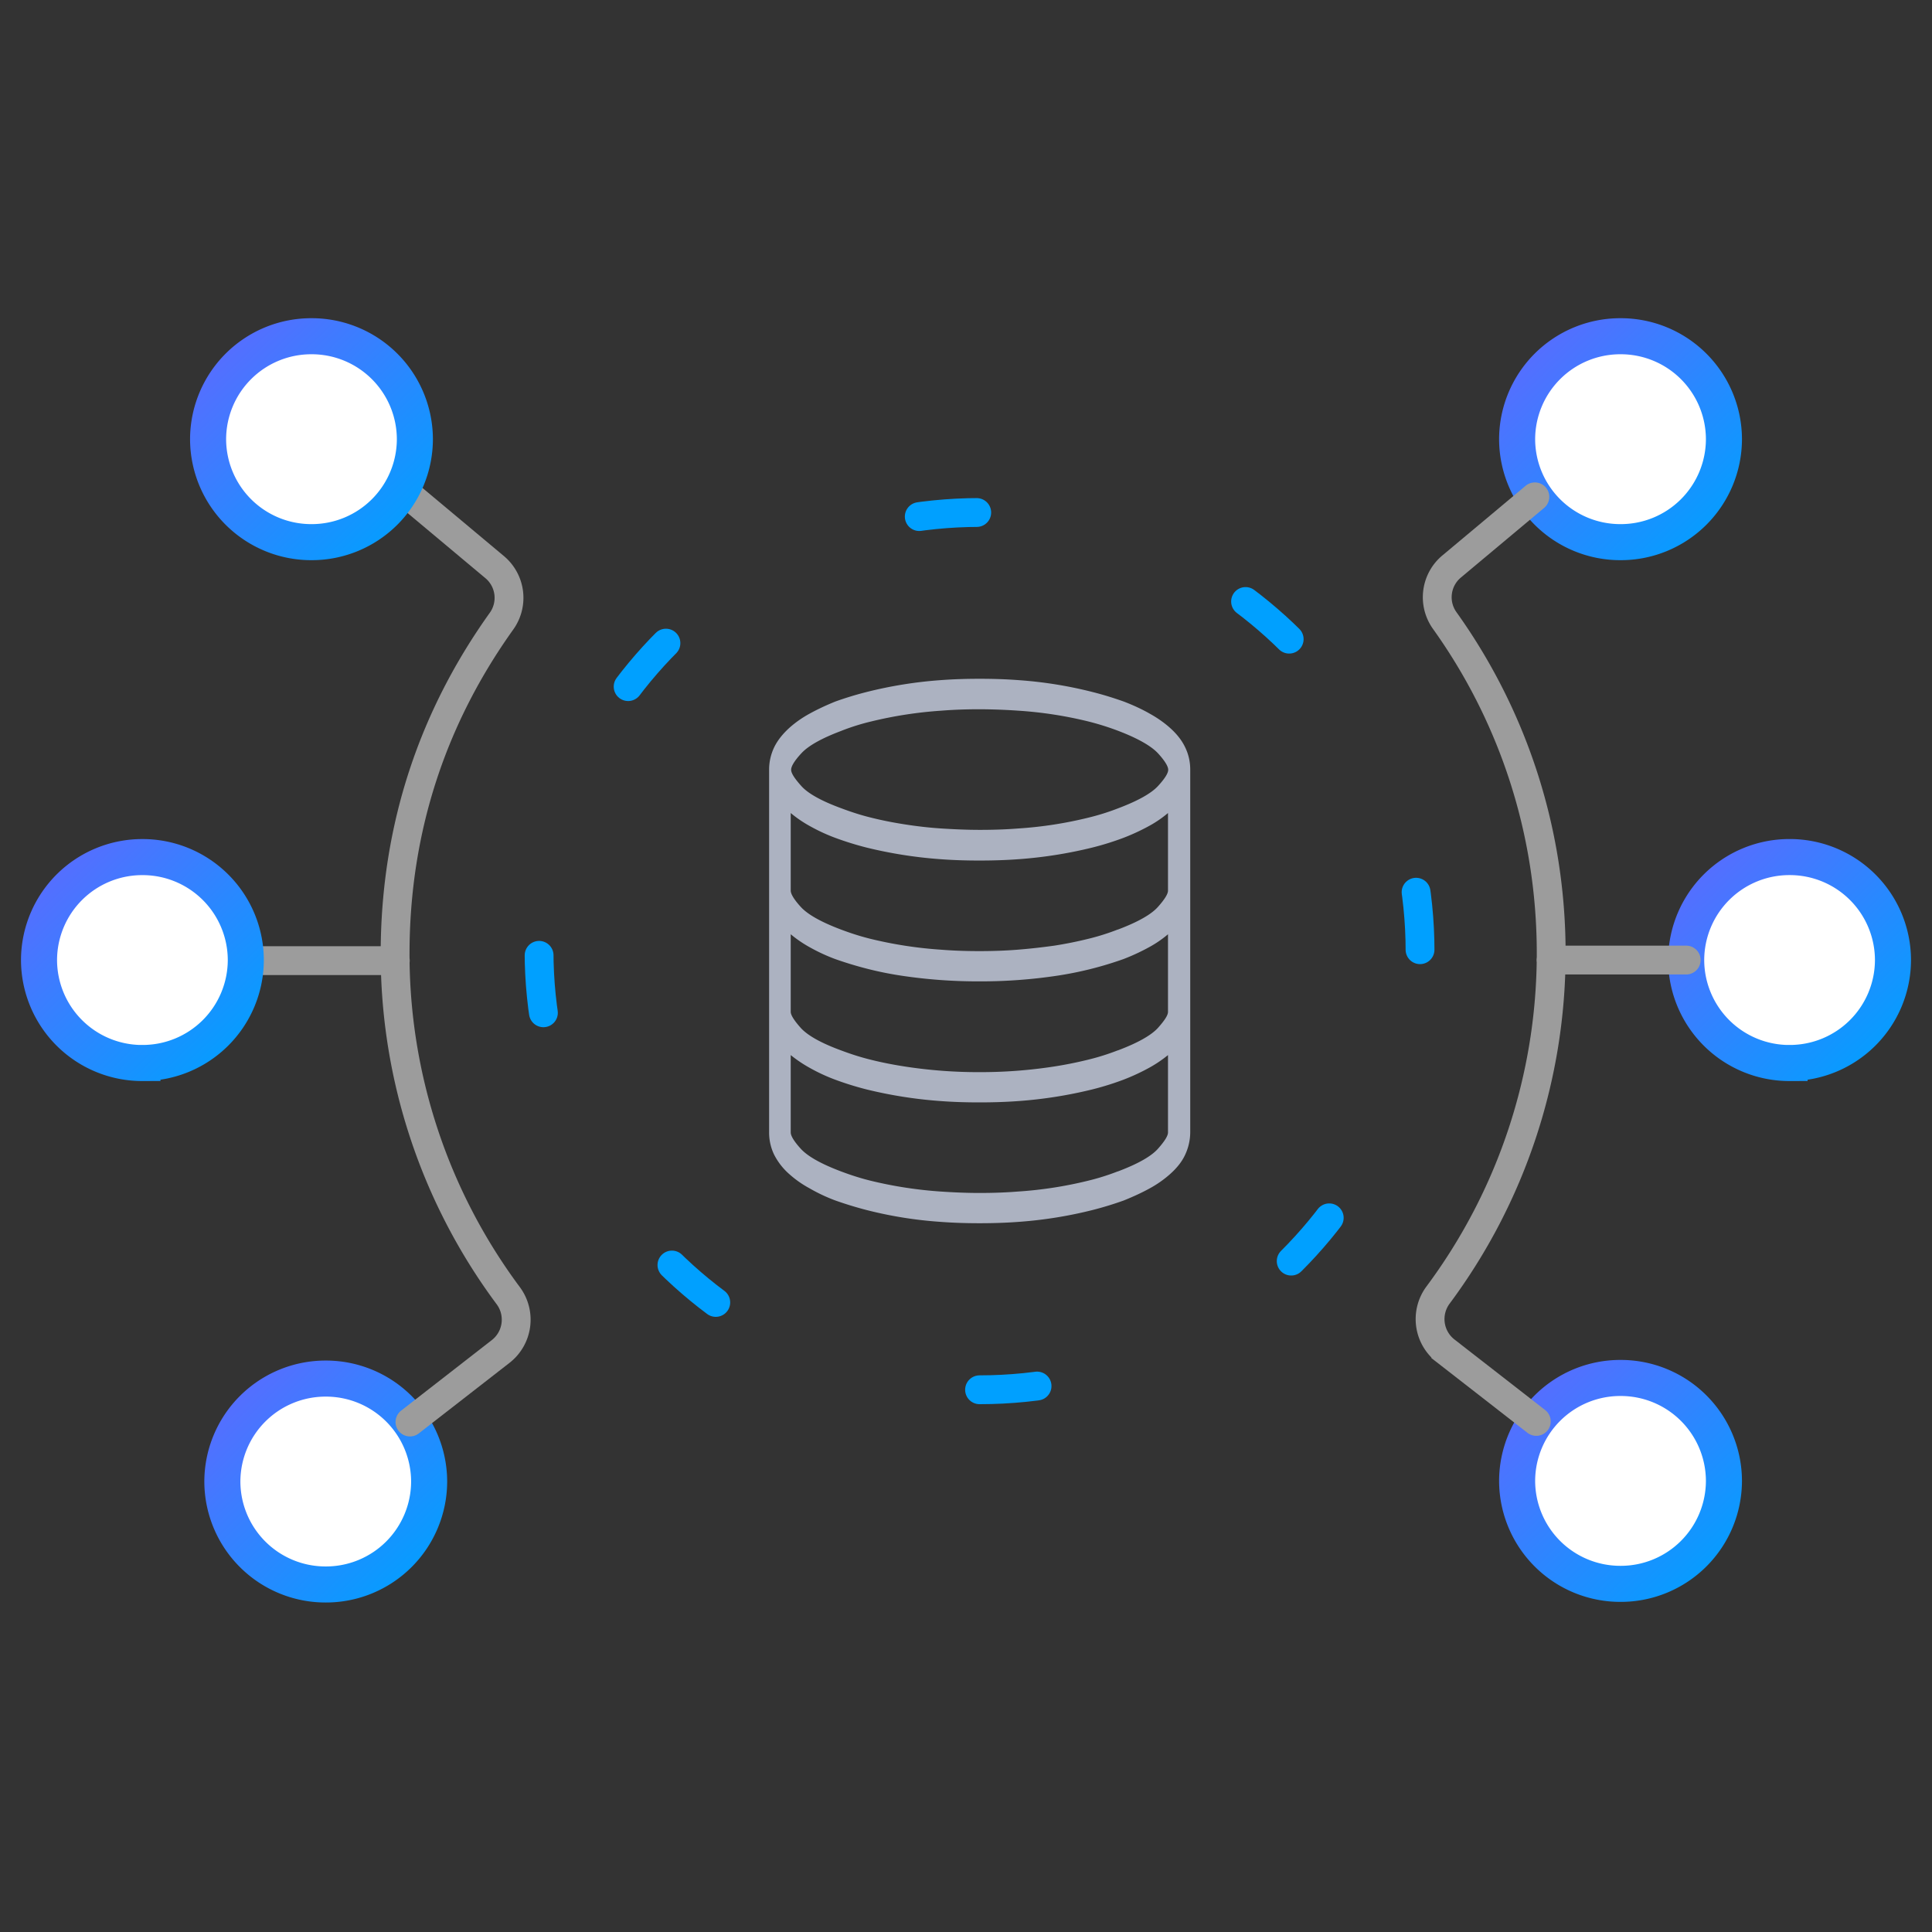
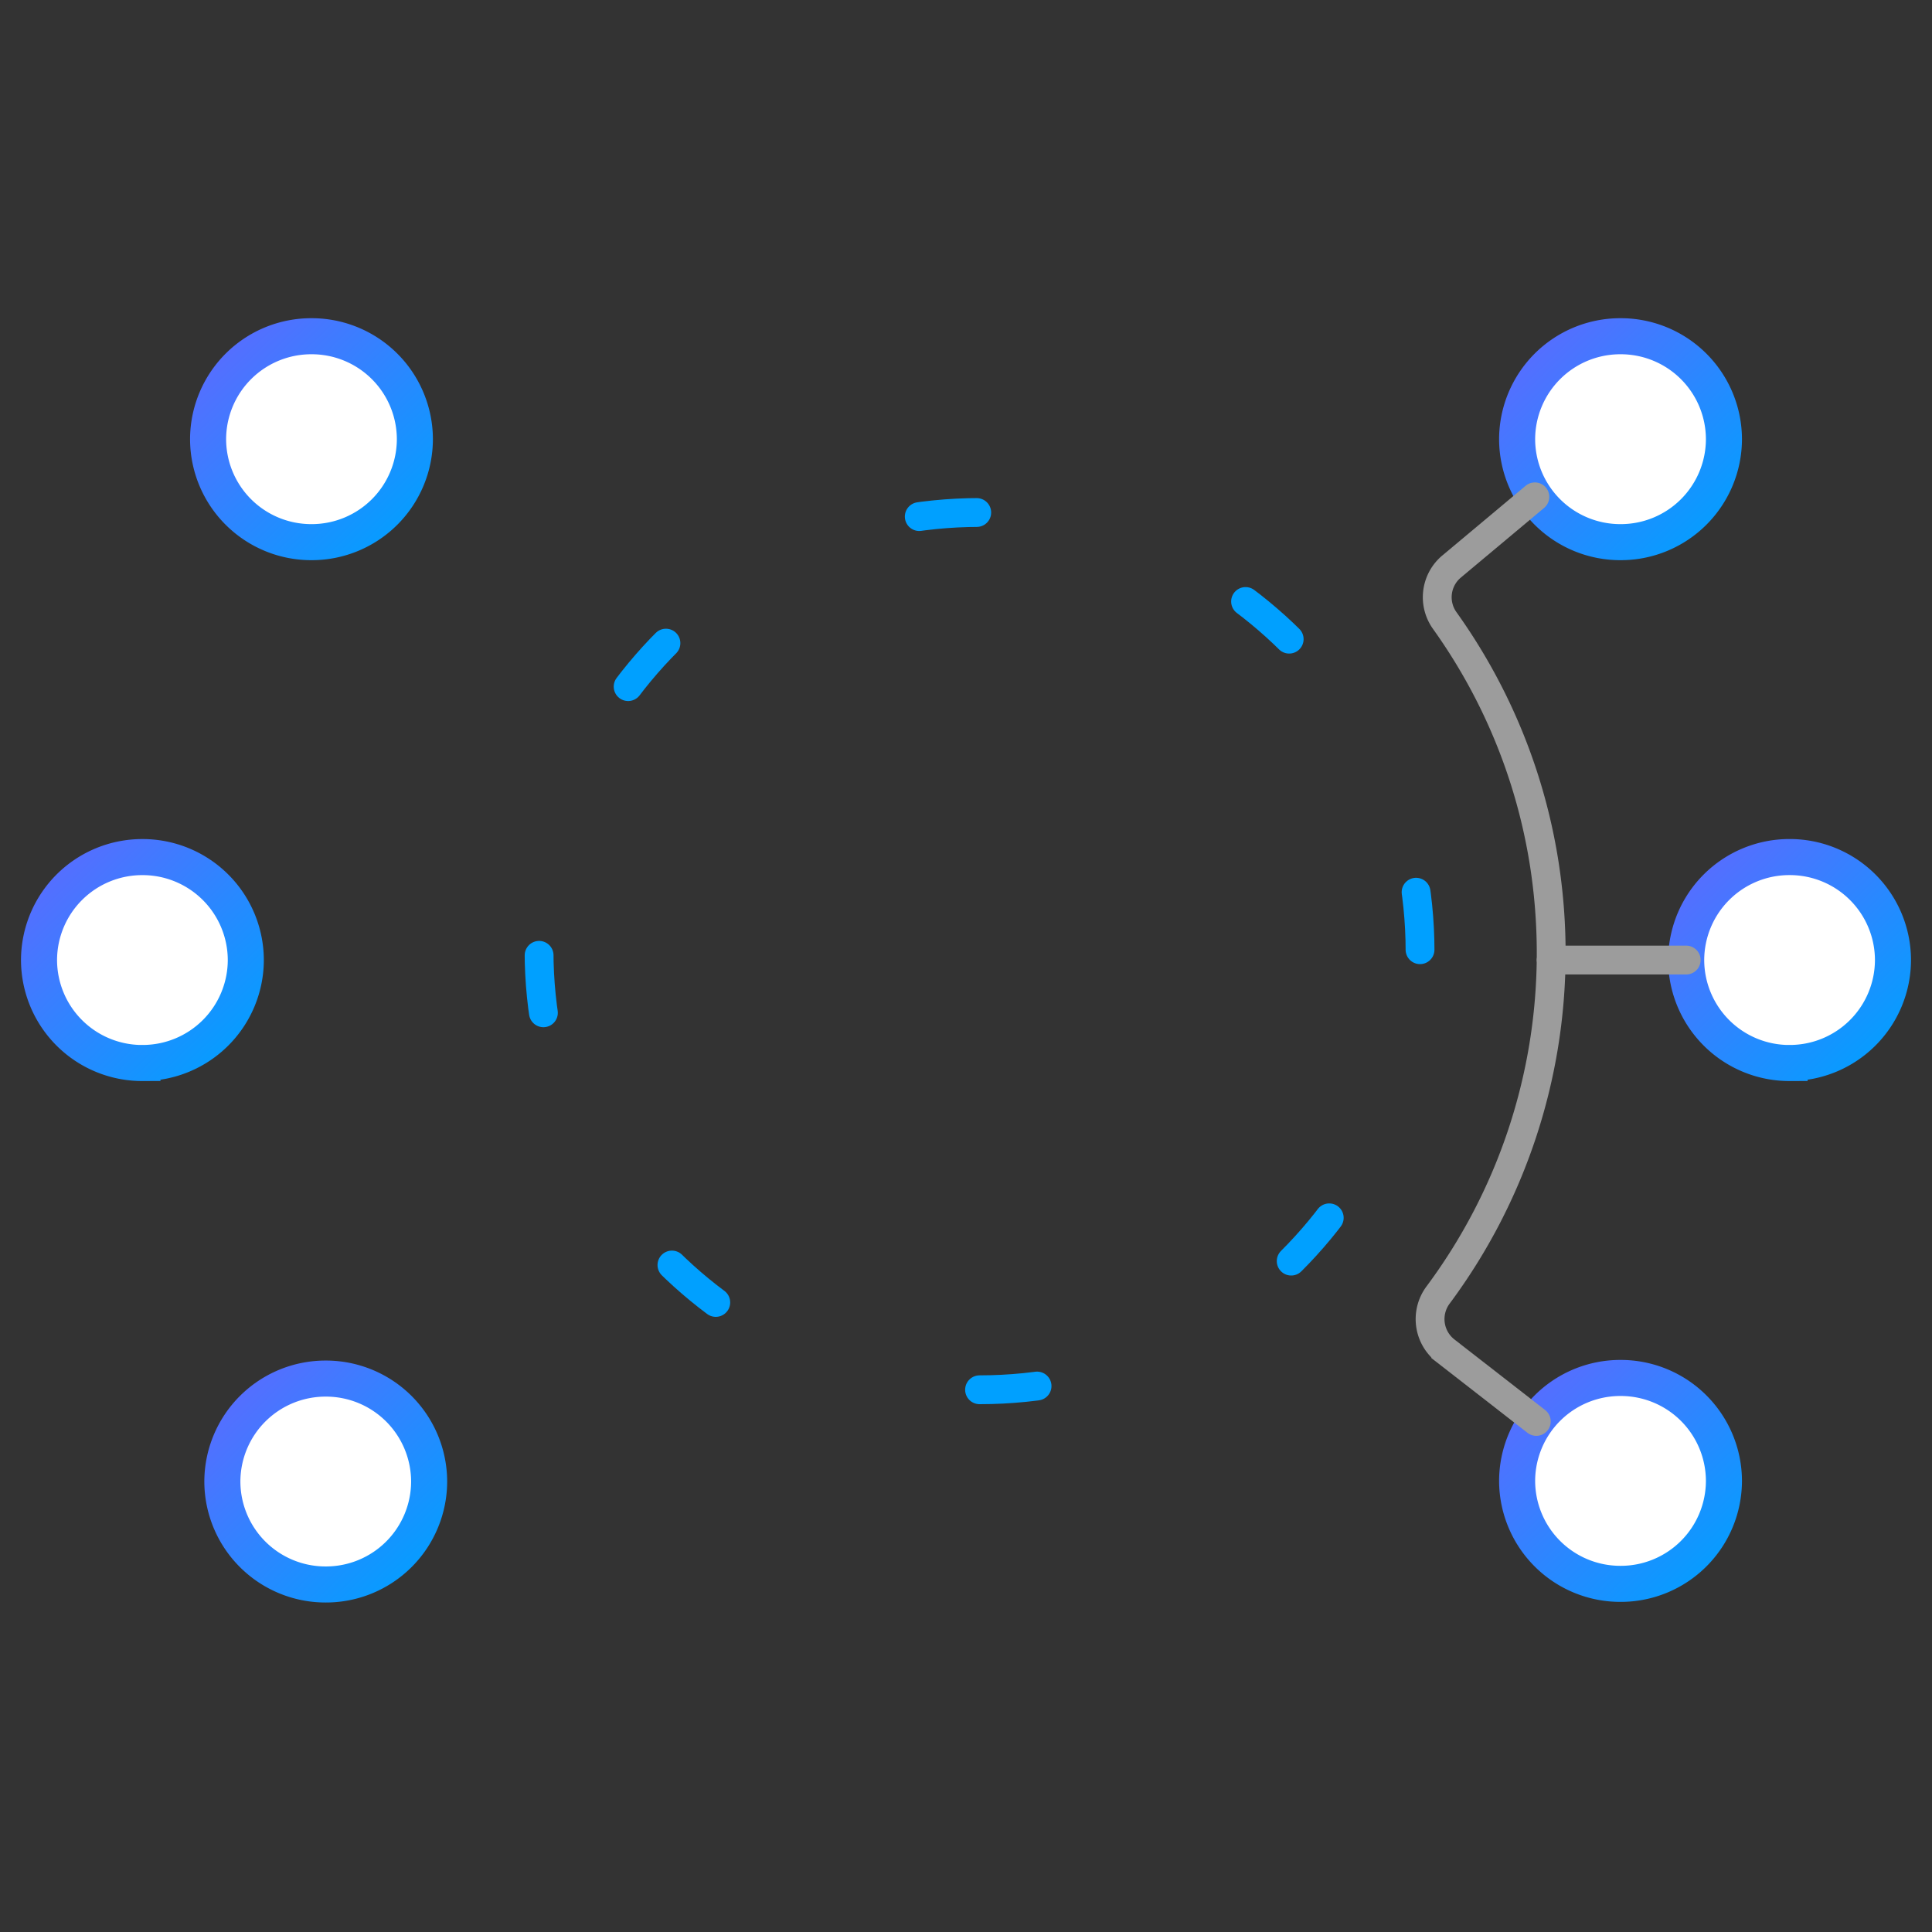
<svg xmlns="http://www.w3.org/2000/svg" width="65" height="65" fill="none" viewBox="0 0 65 65">
  <rect x="0" y="0" width="65" height="65" fill="#333333" stroke="none" />
  <path fill="#fff" stroke="url(#a)" stroke-miterlimit="10" stroke-width="1.213" d="M10.96 53.308a3.471 3.471 0 0 0 3.478-3.464 3.471 3.471 0 0 0-3.478-3.463 3.471 3.471 0 0 0-3.479 3.463 3.471 3.471 0 0 0 3.479 3.464Z" />
-   <path stroke="#00A0FF" stroke-dasharray="1.94 9.7" stroke-linecap="round" stroke-miterlimit="10" stroke-width=".97" d="M32.956 46.757c8.185 0 14.82-6.608 14.82-14.758 0-8.15-6.635-14.757-14.82-14.757-8.184 0-14.82 6.607-14.82 14.757 0 8.15 6.636 14.758 14.82 14.758Z" />
-   <path stroke="#9C9C9C" stroke-linecap="round" stroke-miterlimit="10" stroke-width=".97" d="M8.757 32.32H13.3m.493 15.522 3.047-2.37c.583-.451.7-1.285.26-1.88a19.24 19.24 0 0 1-3.807-11.504c0-4.311 1.324-8.035 3.581-11.191a1.347 1.347 0 0 0-.24-1.824l-2.793-2.337" />
+   <path stroke="#00A0FF" stroke-dasharray="1.94 9.7" stroke-linecap="round" stroke-miterlimit="10" stroke-width=".97" d="M32.956 46.757c8.185 0 14.82-6.608 14.82-14.758 0-8.15-6.635-14.757-14.82-14.757-8.184 0-14.82 6.607-14.82 14.757 0 8.15 6.636 14.758 14.82 14.758" />
  <path fill="#fff" stroke="url(#b)" stroke-miterlimit="10" stroke-width="1.213" d="M54.52 18.24A3.471 3.471 0 0 0 58 14.776a3.471 3.471 0 0 0-3.48-3.464 3.471 3.471 0 0 0-3.478 3.464 3.471 3.471 0 0 0 3.478 3.464Z" />
  <path fill="#fff" stroke="url(#c)" stroke-miterlimit="10" stroke-width="1.213" d="M54.52 53.287A3.471 3.471 0 0 0 58 49.824a3.471 3.471 0 0 0-3.48-3.464 3.471 3.471 0 0 0-3.478 3.464 3.471 3.471 0 0 0 3.478 3.463Z" />
  <path fill="#fff" stroke="url(#d)" stroke-miterlimit="10" stroke-width="1.213" d="M60.208 35.763a3.471 3.471 0 0 0 3.479-3.464 3.471 3.471 0 0 0-3.479-3.464A3.471 3.471 0 0 0 56.73 32.3a3.471 3.471 0 0 0 3.478 3.464Z" />
  <path fill="#fff" stroke="url(#e)" stroke-miterlimit="10" stroke-width="1.213" d="M10.48 18.24a3.471 3.471 0 0 0 3.478-3.464 3.471 3.471 0 0 0-3.479-3.464 3.471 3.471 0 0 0-3.478 3.464 3.471 3.471 0 0 0 3.478 3.464Z" />
  <path fill="#fff" stroke="url(#f)" stroke-miterlimit="10" stroke-width="1.213" d="M4.792 35.763A3.471 3.471 0 0 0 8.27 32.3a3.471 3.471 0 0 0-3.478-3.464A3.471 3.471 0 0 0 1.313 32.3a3.471 3.471 0 0 0 3.479 3.464Z" />
  <path stroke="#9C9C9C" stroke-linecap="round" stroke-miterlimit="10" stroke-width=".97" d="M56.73 32.3h-4.55m-.493 15.522-3.046-2.37a1.355 1.355 0 0 1-.261-1.88 19.24 19.24 0 0 0 3.808-11.504c0-4.175-1.325-8.035-3.582-11.191a1.347 1.347 0 0 1 .24-1.824l2.793-2.337" />
-   <path fill="#ACB2C1" d="M39.35 24.477c.234.205.412.43.522.663.117.239.172.492.172.751v12.202a1.8 1.8 0 0 1-.172.759c-.11.239-.288.457-.521.662a3.661 3.661 0 0 1-.666.465c-.26.144-.556.28-.878.41a11.41 11.41 0 0 1-1.05.321 14.373 14.373 0 0 1-2.456.396c-.44.034-.885.048-1.345.048-.46 0-.905-.014-1.345-.048a13.795 13.795 0 0 1-2.456-.396 12.65 12.65 0 0 1-1.05-.321 5.73 5.73 0 0 1-.87-.41 3.544 3.544 0 0 1-.666-.465 2.2 2.2 0 0 1-.522-.662 1.705 1.705 0 0 1-.171-.759V25.891c0-.266.061-.519.171-.751.117-.24.295-.458.522-.663.185-.164.404-.321.665-.465.26-.143.549-.28.871-.41.323-.116.673-.225 1.05-.32a14.373 14.373 0 0 1 2.456-.397c.44-.034.886-.048 1.345-.048.46 0 .906.014 1.345.048a14.013 14.013 0 0 1 2.456.397c.378.095.72.204 1.05.32.322.124.617.26.878.41.26.144.48.301.666.465Zm-11.039.11c-.672.252-1.118.505-1.351.758-.234.253-.343.437-.343.553 0 .116.116.294.343.547.226.253.679.505 1.351.751.31.116.638.226 1.002.314.357.09.734.164 1.132.226.391.061.803.11 1.221.137.419.027.858.047 1.297.047.44 0 .871-.013 1.297-.047a13.476 13.476 0 0 0 2.353-.363 7.82 7.82 0 0 0 1.002-.314c.672-.253 1.118-.505 1.345-.751.226-.246.343-.43.343-.547 0-.116-.117-.307-.343-.553-.227-.246-.68-.506-1.345-.759a9.09 9.09 0 0 0-1.002-.314 13.51 13.51 0 0 0-2.353-.362 20.2 20.2 0 0 0-1.297-.048c-.439 0-.871.014-1.297.048a13.83 13.83 0 0 0-2.353.362 7.495 7.495 0 0 0-1.002.314Zm9.297 6.688c.672-.253 1.118-.506 1.345-.758.226-.253.343-.438.343-.554v-2.61a3.737 3.737 0 0 1-.652.444 7 7 0 0 1-.844.39 9.473 9.473 0 0 1-1.05.328 14.81 14.81 0 0 1-2.456.39c-.439.033-.885.047-1.345.047-.46 0-.905-.014-1.344-.048a14.884 14.884 0 0 1-2.457-.39 10.5 10.5 0 0 1-1.05-.327 6.045 6.045 0 0 1-.843-.39 4.023 4.023 0 0 1-.652-.444v2.61c0 .116.117.308.343.554.233.252.68.505 1.352.758.308.116.638.225 1.001.314a13.878 13.878 0 0 0 2.353.362c.426.034.858.048 1.297.048.44 0 .872-.014 1.297-.048.425-.034.837-.082 1.228-.136a13.26 13.26 0 0 0 1.126-.226 7.841 7.841 0 0 0 1.001-.314h.007Zm0 4.065c.672-.253 1.118-.506 1.345-.752.226-.252.343-.43.343-.546v-2.61a3.737 3.737 0 0 1-.652.444 7 7 0 0 1-.844.39 11.958 11.958 0 0 1-2.23.56 17.296 17.296 0 0 1-2.62.191 17.294 17.294 0 0 1-2.621-.191c-.412-.062-.81-.144-1.18-.24a12.422 12.422 0 0 1-1.05-.32 6.022 6.022 0 0 1-.844-.39 4.023 4.023 0 0 1-.652-.444v2.61c0 .11.117.294.343.547.233.252.68.505 1.352.751.308.116.638.225 1.001.314.357.09.735.164 1.132.226a16.186 16.186 0 0 0 2.518.191 16.188 16.188 0 0 0 2.525-.191 13.26 13.26 0 0 0 1.126-.226 7.825 7.825 0 0 0 1.001-.314h.007Zm0 4.072c.672-.253 1.118-.506 1.345-.758.226-.253.343-.438.343-.554v-2.603c-.185.15-.398.3-.652.437a6.97 6.97 0 0 1-.844.39 9.494 9.494 0 0 1-1.05.328 14.85 14.85 0 0 1-2.456.39c-.439.033-.885.047-1.345.047-.46 0-.905-.014-1.344-.048a14.884 14.884 0 0 1-2.457-.39 10.44 10.44 0 0 1-1.05-.327 6.022 6.022 0 0 1-.843-.39 4.49 4.49 0 0 1-.652-.437V38.1c0 .116.117.308.343.554.233.252.68.505 1.352.758.308.116.638.225 1.001.314a13.916 13.916 0 0 0 2.353.362c.42.028.858.048 1.297.048.44 0 .872-.014 1.297-.048a13.505 13.505 0 0 0 2.353-.362 7.825 7.825 0 0 0 1.002-.314h.007Z" />
  <defs>
    <linearGradient id="a" x1="14.438" x2="3.124" y1="53.308" y2="41.714" gradientUnits="userSpaceOnUse">
      <stop stop-color="#00A0FF" />
      <stop offset="1" stop-color="#9747FF" />
    </linearGradient>
    <linearGradient id="b" x1="57.999" x2="46.685" y1="18.24" y2="6.646" gradientUnits="userSpaceOnUse">
      <stop stop-color="#00A0FF" />
      <stop offset="1" stop-color="#9747FF" />
    </linearGradient>
    <linearGradient id="c" x1="57.999" x2="46.685" y1="53.287" y2="41.693" gradientUnits="userSpaceOnUse">
      <stop stop-color="#00A0FF" />
      <stop offset="1" stop-color="#9747FF" />
    </linearGradient>
    <linearGradient id="d" x1="63.687" x2="52.373" y1="35.763" y2="24.169" gradientUnits="userSpaceOnUse">
      <stop stop-color="#00A0FF" />
      <stop offset="1" stop-color="#9747FF" />
    </linearGradient>
    <linearGradient id="e" x1="13.958" x2="2.644" y1="18.24" y2="6.646" gradientUnits="userSpaceOnUse">
      <stop stop-color="#00A0FF" />
      <stop offset="1" stop-color="#9747FF" />
    </linearGradient>
    <linearGradient id="f" x1="8.27" x2="-3.044" y1="35.763" y2="24.169" gradientUnits="userSpaceOnUse">
      <stop stop-color="#00A0FF" />
      <stop offset="1" stop-color="#9747FF" />
    </linearGradient>
  </defs>
</svg>